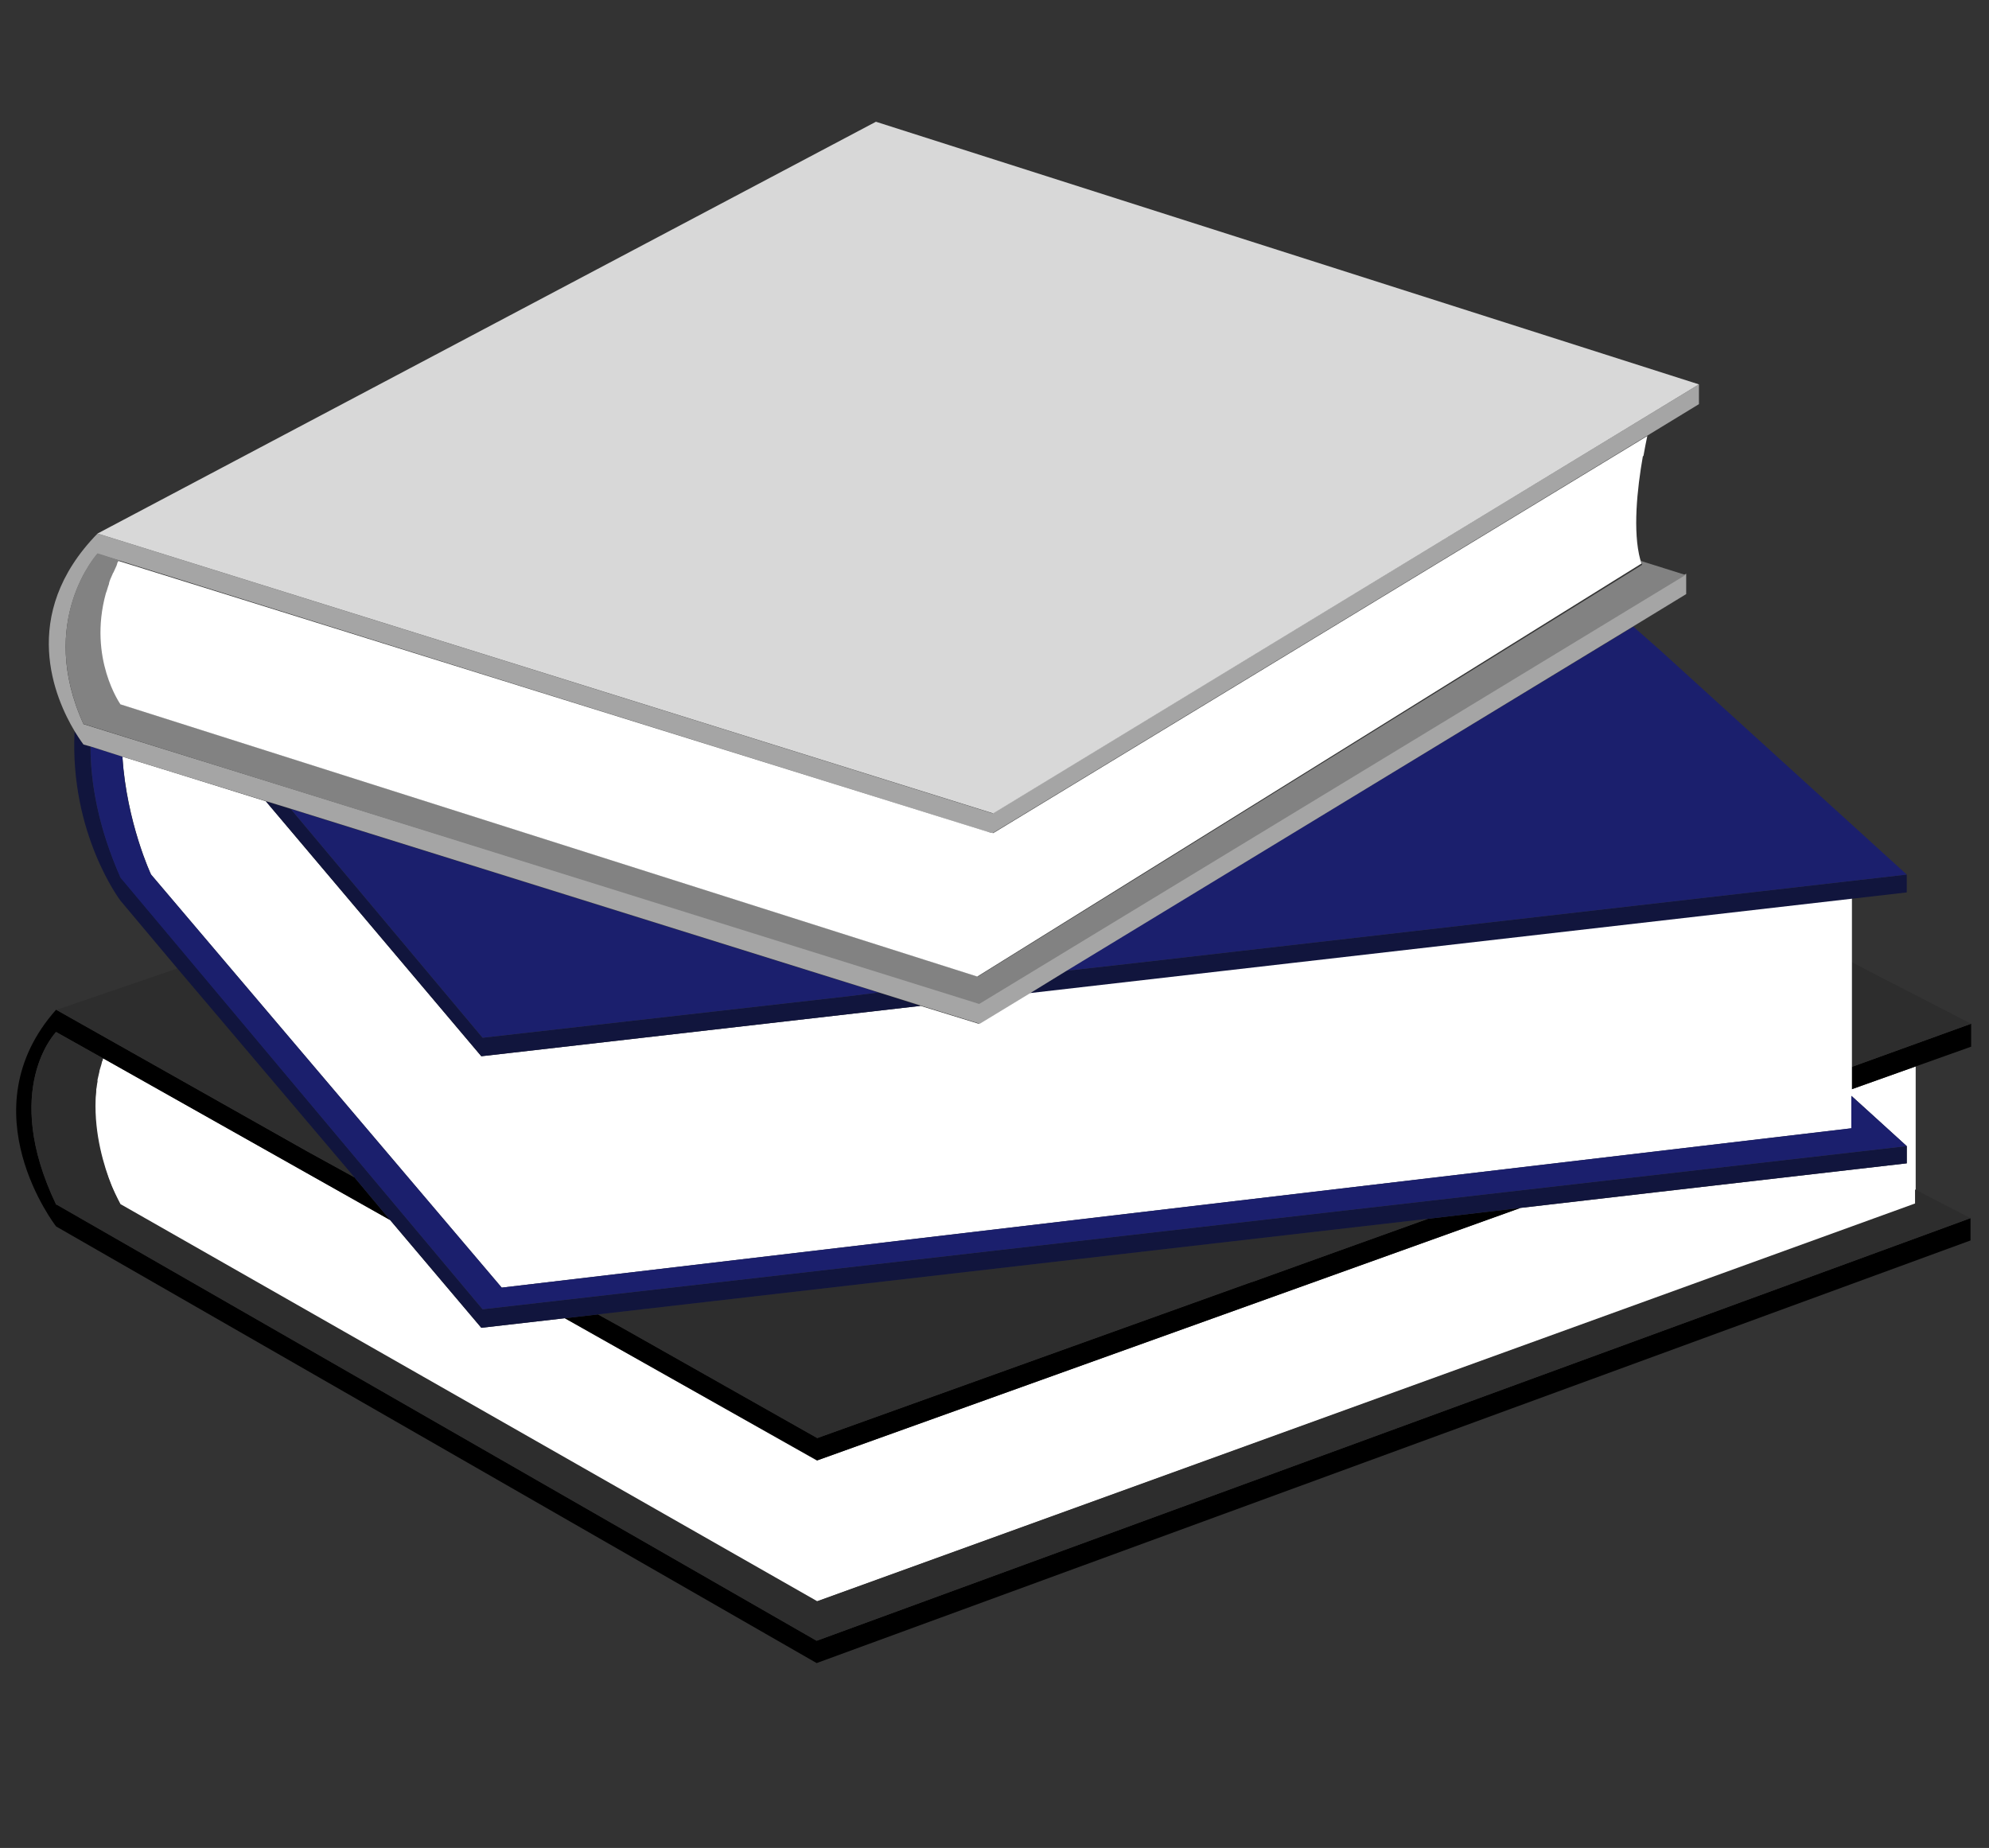
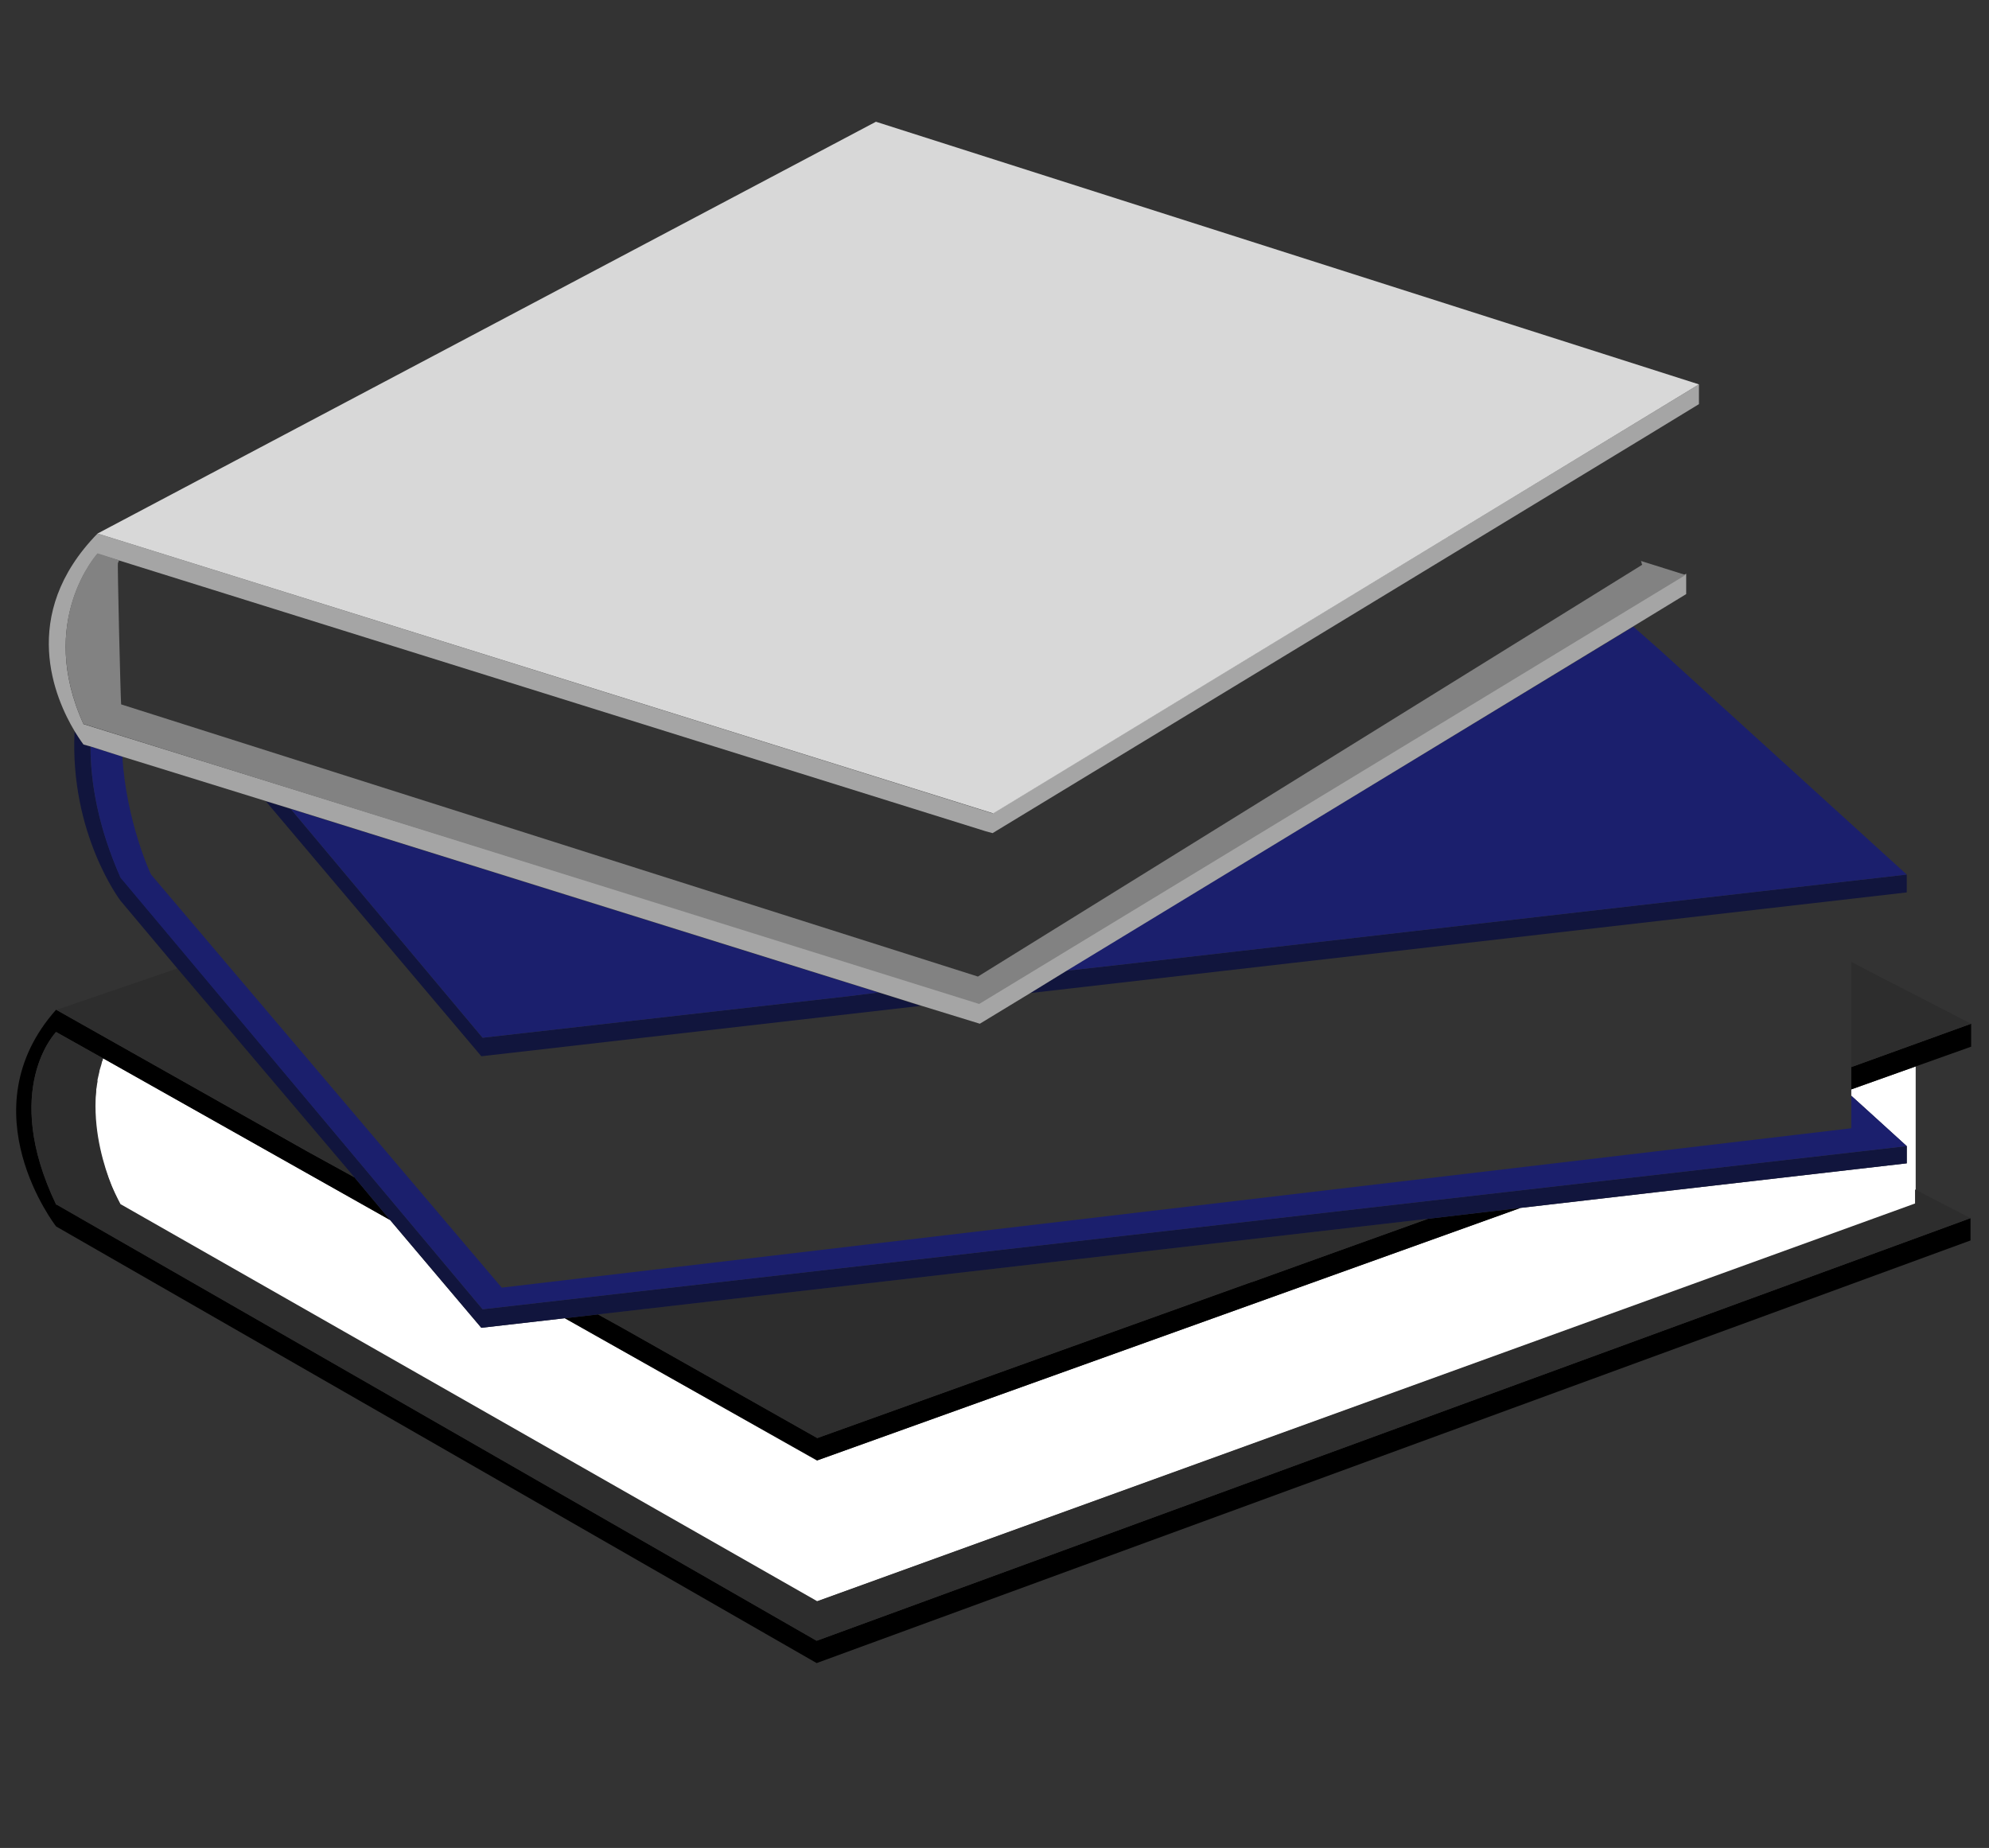
<svg xmlns="http://www.w3.org/2000/svg" version="1.1" id="Layer_1" x="0px" y="0px" viewBox="0 0 312 289.9" style="enable-background:new 0 0 312 289.9;" xml:space="preserve">
  <rect x="0" y="0" width="312" height="289.9" fill="#333333" stroke="none" />
  <style type="text/css">
	.st0{fill:#903539;}
	.st1{fill:#AAAAAA;}
	.st2{fill:#FFFFFF;}
	.st3{fill:#2D2D2D;}
	.st4{fill:#11153D;}
	.st5{fill:#1B1F6D;}
	.st6{fill:#A5A5A5;}
	.st7{fill:#828282;}
	.st8{fill:#D8D8D8;}
</style>
  <path class="st0" d="M425.2,190.6L425.2,190.6L425.2,190.6z" />
  <polygon class="st0" points="425.2,160.1 425.2,160.1 425.3,160.1 " />
  <path class="st0" d="M8.8,188.9h0.1H8.8z" />
  <path class="st1" d="M16.2,166L16.2,166c0,0.1-0.1,0.2-0.1,0.4C16.1,166.3,16.1,166.2,16.2,166z" />
  <path class="st2" d="M290.4,170.9v1l2.1,1.9l6.6,6v2.7l-39,4.5l-21.6,2.5l-110.3,39.6h-0.1l-39.5-22.3l-13.1,1.5l-14.3-16.9  l-45-25.4c0,0.1-0.1,0.2-0.1,0.4c-0.1,0.1-0.1,0.1-0.1,0.2c-0.1,0.5-0.3,1-0.4,1.4v0.1c-0.1,0.4-0.2,0.9-0.3,1.3c0,0.1,0,0.2,0,0.3  c-0.1,0.4-0.1,0.8-0.2,1.2c0,0.1,0,0.2,0,0.2c0,0.5-0.1,0.9-0.1,1.4l0,0l0,0c-0.2,5.5,1.3,10.4,2.5,13.5c0.7,1.9,1.4,3,1.4,3  l109.3,62.3v-0.1l172.3-62.3v-2.2v-16.2v-3.2L290.4,170.9z" />
  <polygon class="st0" points="8.8,158.4 8.8,158.4 8.9,158.4 " />
  <g>
    <path d="M8.8,188.9c-8.7-18.1,0-27,0-27l7.3,4.1l45.1,25.4l-5.6-6.7l-7.3-4L8.8,158.4c-14.1,15.9,0,34,0,34l119.3,68.5l181-66.3   v-3.5l-181,66.3L8.8,188.9z" />
    <polygon points="290.4,167.4 290.4,170.9 300.5,167.3 309.2,164.2 309.2,160.6  " />
    <polygon points="238.5,189.5 224,191.2 209.8,196.3 128.2,225.6 97.6,208.3 93.8,206.2 88.6,206.8 128.2,229.1  " />
  </g>
  <g>
    <polygon class="st3" points="128.2,225.6 196.3,201.1 196.5,201.1 209.8,196.3 224,191.2 93.8,206.2 97.6,208.3  " />
    <polygon class="st3" points="295.4,153.5 290.4,150.9 290.4,167.4 309.2,160.6  " />
    <path class="st3" d="M300.4,188.8l-172.2,62.4L18.9,188.9c0,0-0.6-1.1-1.4-2.9l0,0c-1.3-3-2.8-8-2.6-13.5c0-0.5,0.1-0.9,0.1-1.4   c0-0.1,0-0.2,0-0.2c0-0.4,0.1-0.8,0.2-1.2c0-0.1,0-0.2,0-0.3c0.1-0.4,0.2-0.9,0.3-1.3V168c0.1-0.5,0.2-1,0.4-1.4   c0-0.1,0-0.1,0.1-0.2c0-0.1,0.1-0.3,0.1-0.4l-7.3-4.1c0,0-8.7,8.9,0,27.1h0.1l119.2,68.4l181-66.3l-8.7-4.5V188.8z" />
    <polygon class="st3" points="55.6,184.7 27.9,151.9 8.9,158.4 8.8,158.4 48.4,180.7  " />
  </g>
-   <path class="st2" d="M290.5,147.1v-6.3l-129,14.9l-8,4.9l-9.1-2.8l-64.5,7.4l-4.4,0.5l-33.8-40l-14.1-4.4l-8.4-2.6  c0.7,10.4,4.5,18.5,4.5,18.5l55,64.8l211.8-25v-5.1v-1v-3.5V151v-3.7V147.1z" />
  <g>
    <path class="st4" d="M18.9,137.6c-3.5-7.9-4.7-14.8-4.7-20.5l-1.1-0.3c0,0-0.6-0.7-1.4-2.1c-0.8,16.1,7.2,26.6,7.2,26.6l8.9,10.6   l27.8,32.8l5.6,6.7l14.3,16.9l13.1-1.5l5.2-0.6l130.2-15l14.4-1.7L260,187l39.1-4.5v-2.7L75.7,205.4L18.9,137.6z" />
    <polygon class="st4" points="79.9,165.2 144.4,157.8 137.8,155.7 133,156.3 75.7,162.8 45.6,126.9 41.7,125.7 75.5,165.7  " />
    <polygon class="st4" points="177.9,151.1 167.2,152.3 161.5,155.8 290.4,141 299.1,140 299.1,137.2  " />
  </g>
  <g>
    <path class="st5" d="M290.4,171.9v5.1L78.7,202l-55-64.8c0,0.1-3.9-8.3-4.5-18.5l-5-1.6c0,5.7,1.2,12.7,4.7,20.6l0,0l56.8,67.7   l223.4-25.6l-6.6-6L290.4,171.9z" />
    <polygon class="st5" points="299.1,137.2 260.4,102 260.4,102 256.2,98.3 167.2,152.3 177.9,151.1  " />
    <polygon class="st5" points="133,156.3 137.8,155.7 45.6,126.9 75.7,162.8  " />
  </g>
  <path class="st6" d="M14.2,117.1l5,1.6l8.4,2.6l14.2,4.4l3.9,1.2l92.2,28.8l6.7,2.1l9.1,2.8l7.9-4.8l5.7-3.5l89-54.1l8.2-5V90  l-110.8,67.3L13.1,113.6c-7.4-16.2,2.2-26.7,2.2-26.7l3.3,1l0,0l136,42.5l1.1,0.3l102.6-62.3l8.2-5v-3.1l-110.8,67.3L15.3,83.7  c-12.5,12.8-6.6,26-3.6,31c0.8,1.3,1.4,2.1,1.4,2.1L14.2,117.1z" />
  <path class="st7" d="M264.4,90.2l-7-2.2c0.1,0.2,0.1,0.4,0.2,0.6l-104.2,64.6L19,110.5c-0.1-1.4-0.6-22.1-0.5-22.2s0.1-0.3,0.2-0.4  l-3.4-1.1c0,0-9.6,10.5-2.2,26.8h0.1l140.4,43.9L264.4,90.2z" />
  <path class="st1" d="M18.6,88c-0.1,0.1-0.1,0.2-0.2,0.3C18.5,88.2,18.6,88,18.6,88z" />
-   <path class="st2" d="M155.8,130.7l-0.5-0.1l0,0L18.6,88c-0.1,0.1-0.1,0.2-0.2,0.3c0,0.2-0.1,0.3-0.1,0.4c-0.2,0.4-0.3,0.7-0.5,1.1  c-0.1,0.1-0.1,0.2-0.2,0.4c-0.2,0.4-0.4,0.9-0.5,1.3c0,0,0,0,0,0.1c-0.2,0.5-0.3,1-0.5,1.5c-2.8,10.2,2.3,17.4,2.3,17.4l134.4,42.7  l104.2-64.8c-0.1-0.2-0.1-0.4-0.2-0.6c-1.2-4.4-0.5-11.1,0.4-16.2l0.1-0.1c0.2-1.1,0.4-2.2,0.6-3.1L155.8,130.7z M153,150.6  C153,150.6,153,150.7,153,150.6C153,150.7,153,150.6,153,150.6z" />
  <polygon class="st8" points="266.5,60.3 137.4,19.1 15.3,83.7 155.8,127.6 " />
</svg>